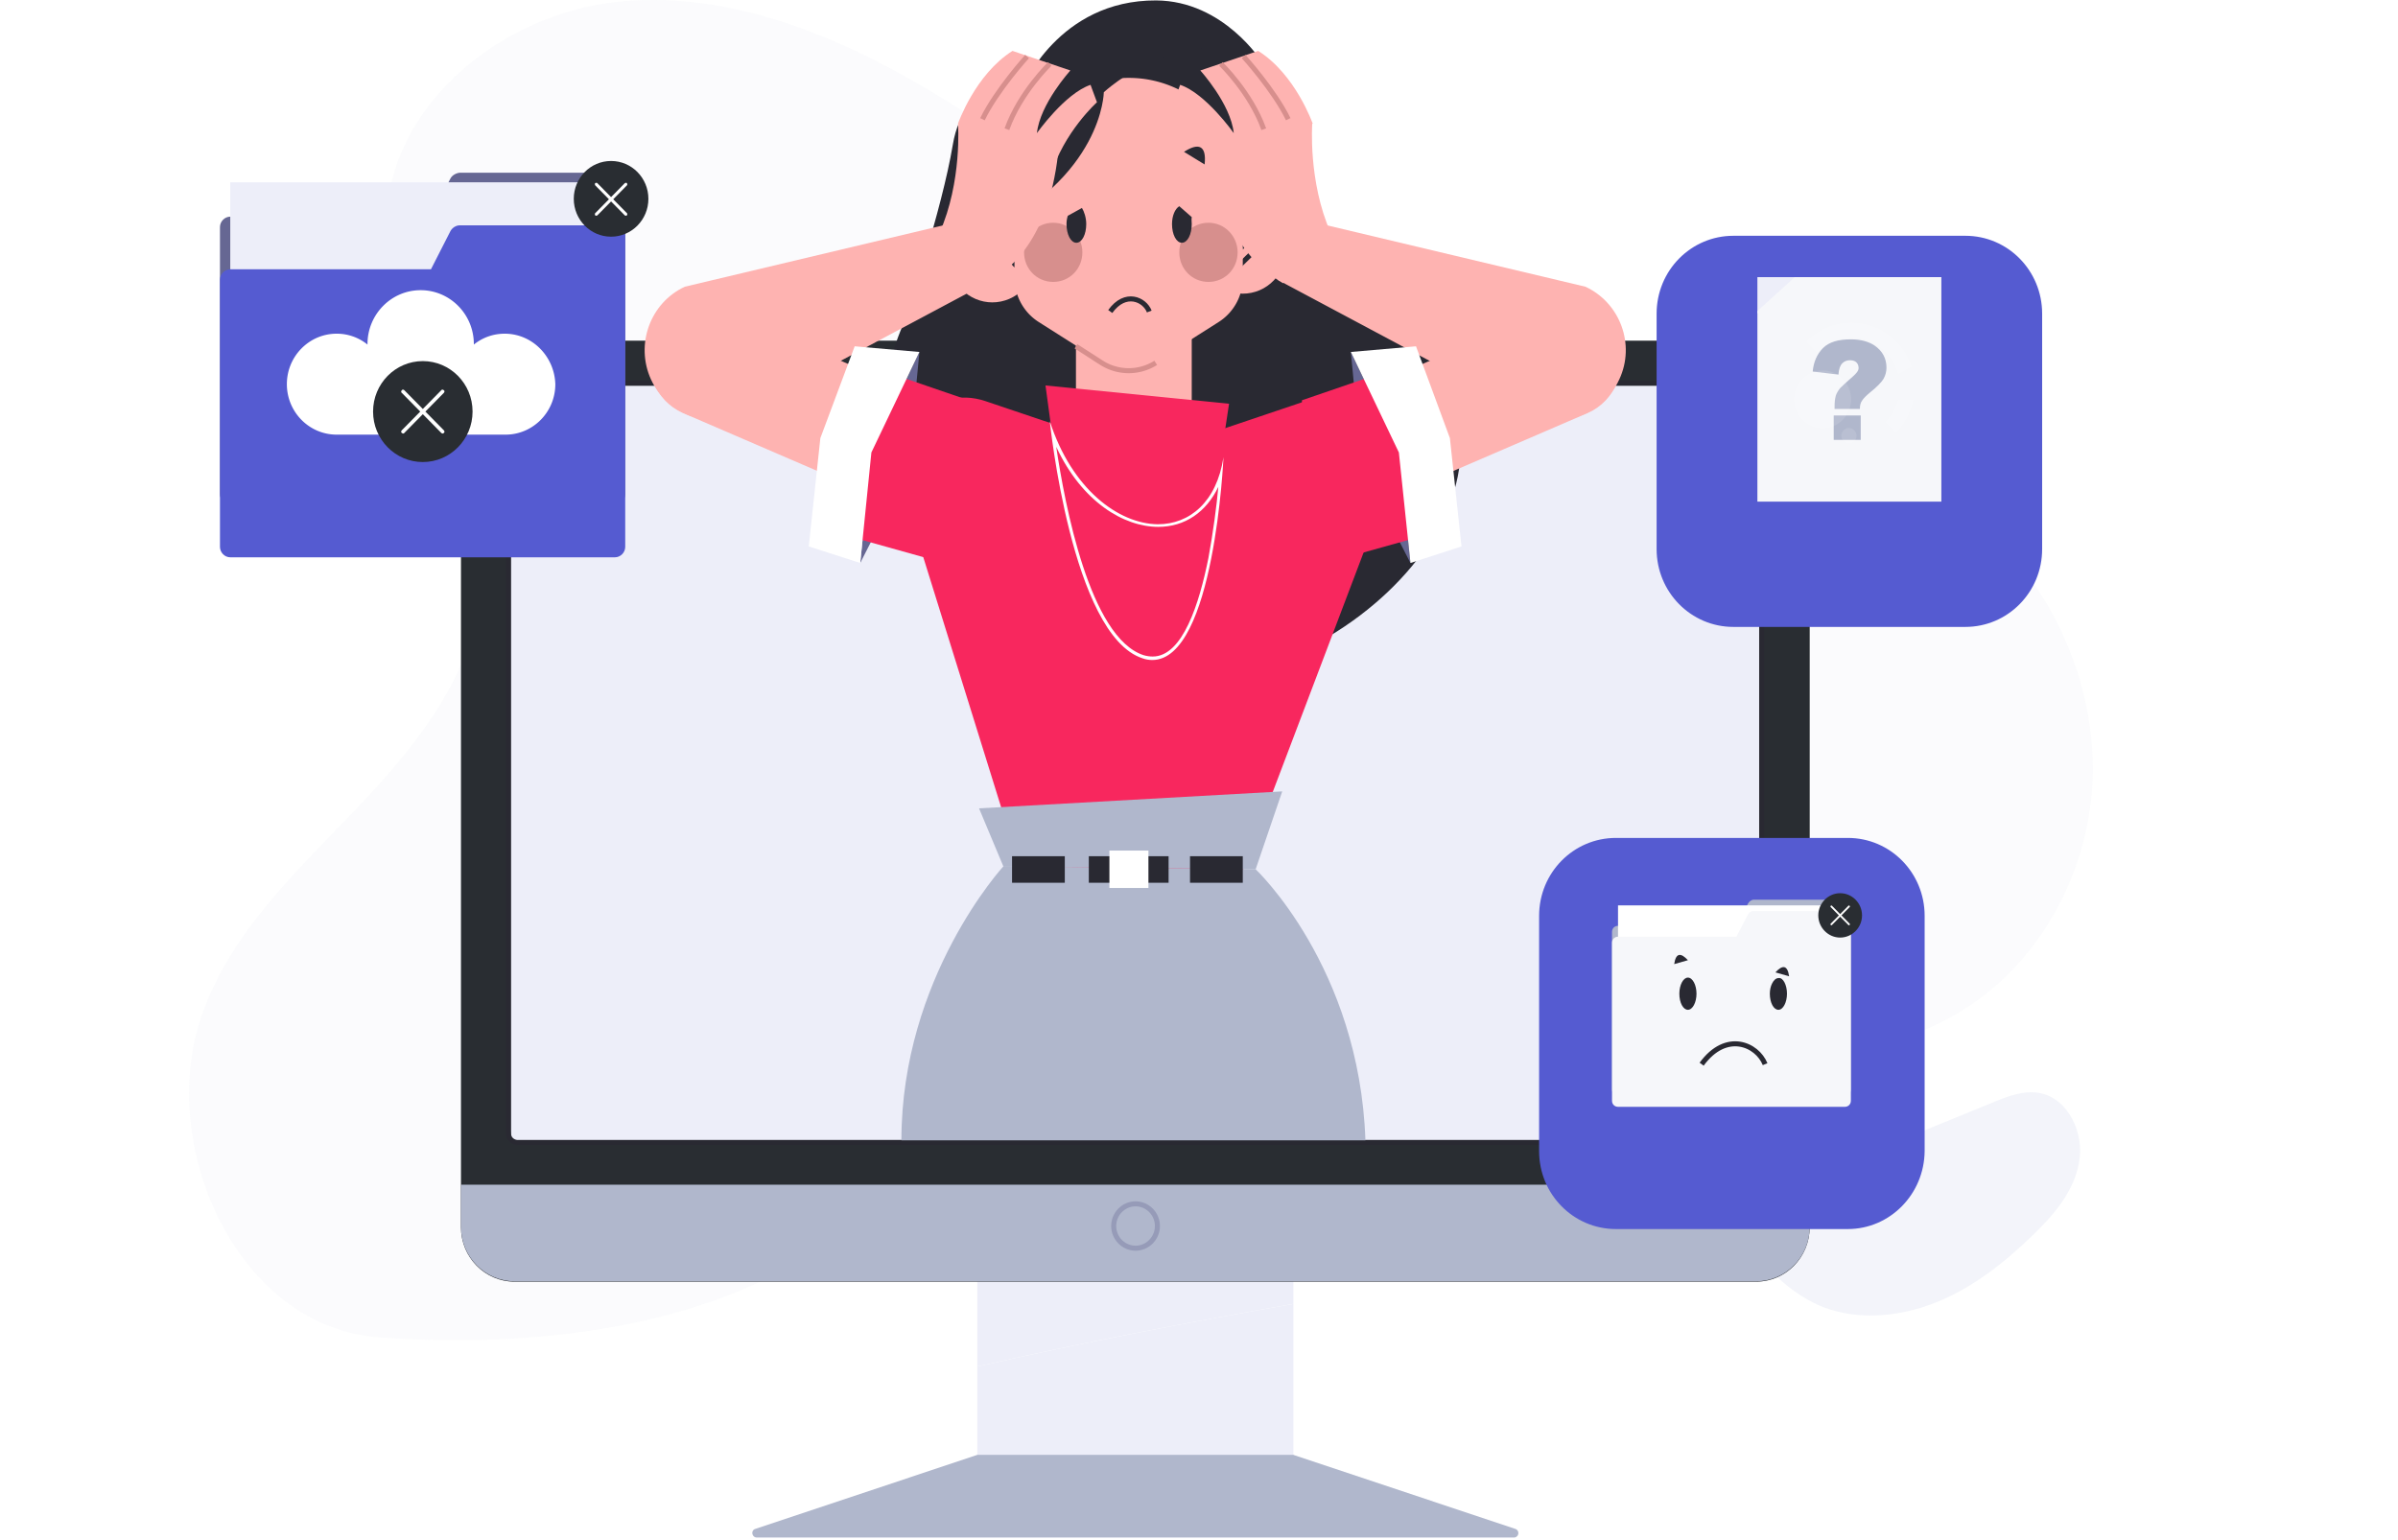
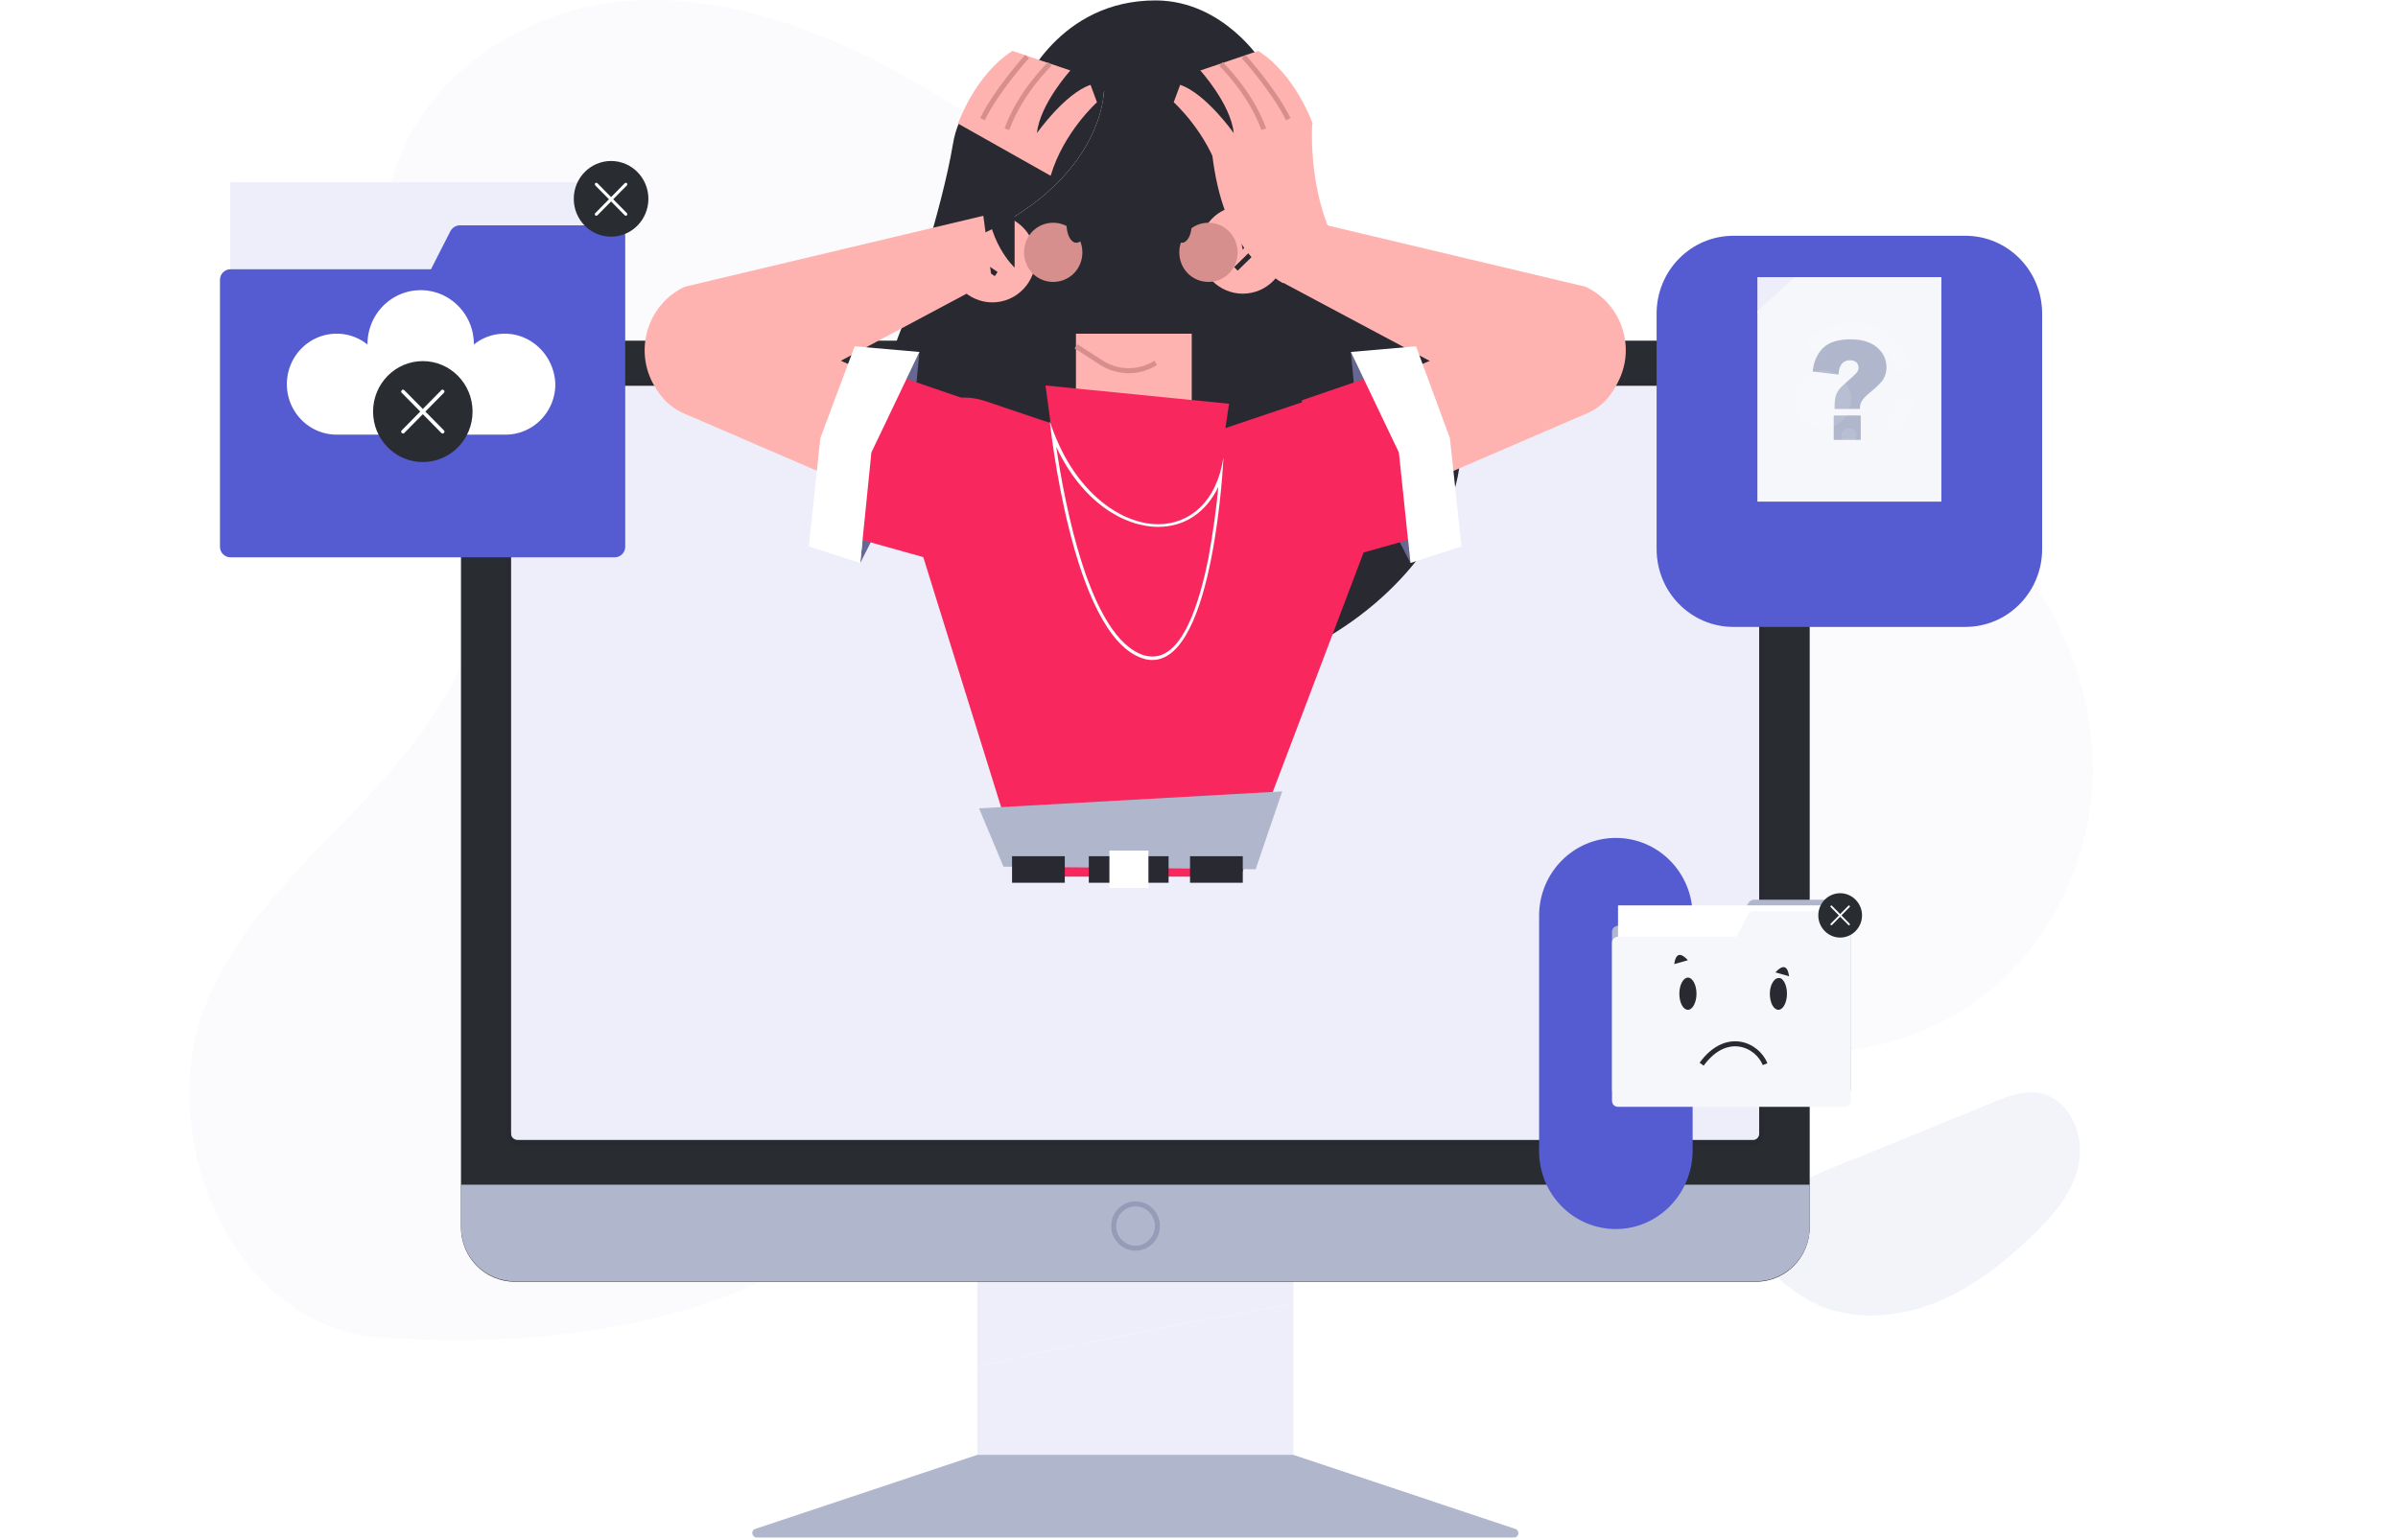
<svg xmlns="http://www.w3.org/2000/svg" width="358" height="230" fill="none">
  <g opacity=".4">
    <path fill="#A2ADCF" fill-opacity=".12" d="M29.702 152.946c3.906-12.799 14.085-22.35 23.305-31.966 9.22-9.616 18.246-20.856 18.887-34.24.896-19.232-15.878-36.124-14.15-55.291C59.218 14.75 75.287 2.277 91.678.327c16.39-1.884 32.652 4.613 46.865 13.06 14.213 8.446 27.274 18.971 42.127 26.313 21.384 10.59 45.329 14.1 68.633 18.972 17.158 3.574 34.893 8.446 47.633 20.596 9.796 9.356 15.75 22.805 15.494 36.449-.32 13.644-7.235 27.094-18.439 34.5-17.414 11.565-40.398 7.342-60.374 1.56-19.975-5.783-41.487-12.735-61.014-5.458-19.527 7.277-31.691 26.898-48.721 39.048-18.631 13.319-44.753 15.918-67.097 14.359-21-1.365-32.908-27.678-27.082-46.78Z" />
    <g filter="url(#a)">
      <path fill="#E0E4F2" d="M277.472 167.825c6.659-2.729 13.381-5.458 20.04-8.187 2.176-.909 4.545-1.819 6.914-1.429 4.354.78 6.787 6.042 5.954 10.395-.768 4.418-3.905 7.992-7.106 11.046-4.162 4.028-8.836 7.666-14.149 9.81-5.314 2.144-11.461 2.794-16.839.78-4.033-1.494-11.396-6.887-10.307-12.085 1.088-5.068 11.396-8.706 15.493-10.33Z" />
    </g>
  </g>
  <path fill="#EDEEF9" d="M193.09 187.703h-47.186v16.373c15.558-3.573 31.372-6.562 47.186-9.356v-7.017Z" />
  <path fill="#EDEEF9" d="M145.904 204.076v16.958h47.186V194.72c-15.814 2.794-31.628 5.783-47.186 9.356Z" />
  <path fill="#B0B7CC" d="M225.998 229.61H112.996c-.768 0-.96-1.105-.192-1.3l33.1-11.045h47.186l33.1 11.045a.662.662 0 0 1-.192 1.3Z" />
  <path fill="#292D32" d="M262.171 191.406H76.823c-4.417 0-8.003-3.638-8.003-8.121V58.994c0-4.483 3.586-8.121 8.003-8.121h185.348c4.417 0 8.003 3.638 8.003 8.121V183.22c0 4.548-3.586 8.186-8.003 8.186Z" />
  <path fill="#B0B7CC" d="M68.82 176.918v6.302c0 4.483 3.586 8.122 8.003 8.122h185.348c4.417 0 8.003-3.639 8.003-8.122v-6.302H68.82Z" />
  <path fill="#EDEEF9" d="M75.927 169.316V58.539c0-.715.576-1.3 1.28-1.3h184.516c.704 0 1.28.586 1.28 1.3v110.777c0 .715-.576 1.299-1.28 1.299H77.207c-.704-.065-1.28-.584-1.28-1.299Z" />
  <path stroke="#292932" stroke-miterlimit="10" stroke-width=".75" d="M75.927 169.316V58.539c0-.715.576-1.3 1.28-1.3h184.516c.704 0 1.28.586 1.28 1.3v110.777c0 .715-.576 1.299-1.28 1.299H77.207c-.704-.065-1.28-.584-1.28-1.299Z" />
  <path stroke="#666793" stroke-miterlimit="10" stroke-opacity=".35" stroke-width=".75" d="M172.794 183.09c0 1.819-1.472 3.313-3.265 3.313-1.793 0-3.265-1.494-3.265-3.313 0-1.819 1.472-3.314 3.265-3.314 1.793 0 3.265 1.495 3.265 3.314Z" />
  <path fill="#292932" d="M164.791 13.774s9.156-13.58 20.68-6.822c14.405 8.51-3.009 28.717 7.619 34.565 10.627 5.847 21.639 6.302 24.649 22.48 4.033 21.18-33.677 50.873-65.56 32.03-31.884-18.84-20.552-54.056-5.57-61.072 18.054-8.447 18.182-21.181 18.182-21.181Z" />
  <path fill="#FEB3B1" d="M177.916 49.833v14.489c0 2.404-.96 4.613-2.561 6.172-1.536 1.56-3.713 2.599-6.082 2.599-4.738 0-8.643-3.898-8.643-8.771V49.833h17.286ZM141.807 39.893c.704 3.573 4.161 5.847 7.619 5.132 3.521-.714 5.762-4.223 5.058-7.731-.705-3.574-4.162-5.848-7.619-5.133-3.521.715-5.762 4.223-5.058 7.732Z" />
  <path fill="#292932" d="M151.474 28.912v11.046s-4.353-3.899-4.225-11.565l4.225.52Z" />
  <path stroke="#292932" stroke-miterlimit="10" stroke-width=".75" d="m143.6 37.424 5.121 3.508" />
  <path fill="#FEB3B1" d="M179.197 38.593c.704 3.573 4.161 5.847 7.618 5.133 3.522-.715 5.762-4.224 5.058-7.732-.704-3.574-4.161-5.848-7.619-5.133-3.521.715-5.762 4.158-5.057 7.732Z" />
  <path fill="#292932" d="M185.535 37.294s3.713-4.094 2.369-13.84h-5.186l2.817 13.84Z" />
  <path stroke="#292932" stroke-miterlimit="10" stroke-width=".75" d="m184.51 40.152 4.994-4.873" />
-   <path fill="#FEB3B1" d="M168.505 11.63c-9.412 0-17.031 7.731-17.031 17.282v12.605a7.765 7.765 0 0 0 3.586 6.562l9.411 5.977a7.54 7.54 0 0 0 8.067 0l9.412-5.977a7.767 7.767 0 0 0 3.585-6.562V28.912c0-9.55-7.619-17.282-17.03-17.282Z" />
  <path stroke="#D78F8D" stroke-miterlimit="10" stroke-width=".75" d="m160.63 51.717 3.841 2.47a7.54 7.54 0 0 0 8.067 0" />
  <path fill="#D78F8D" d="M184.767 37.683c0 2.47-1.921 4.418-4.354 4.418s-4.354-1.949-4.354-4.418c0-2.469 1.921-4.418 4.354-4.418s4.354 2.014 4.354 4.418ZM161.59 37.683c0 2.47-1.921 4.418-4.353 4.418-2.433 0-4.354-1.949-4.354-4.418 0-2.469 1.921-4.418 4.354-4.418 2.432 0 4.353 2.014 4.353 4.418Z" />
  <path fill="#292932" d="M177.916 33.46c0 1.56-.64 2.794-1.472 2.794-.833 0-1.473-1.234-1.473-2.794 0-1.234.448-2.274 1.088-2.664l1.857 1.625c-.064.39 0 .714 0 1.04ZM162.166 33.46c0 1.56-.64 2.794-1.472 2.794s-1.473-1.235-1.473-2.794c0-.455.064-.845.192-1.234l2.113-1.17c.32.52.64 1.43.64 2.404ZM188.416 9.29c-11.46-6.756-23.625 4.484-23.625 4.484s-.128 12.734-18.182 21.18c-3.778 1.755-8.9 8.122-11.268 11.955 0 0 5.25-15.398 6.914-25.339 1.665-10.005 10.372-8.446 10.372-8.446S158.005 0 172.602.064c10.116.066 15.814 9.227 15.814 9.227ZM176.764 22.675c2.112-1.364 3.393-1.04 3.073 1.884l-3.073-1.884Z" />
  <path fill="#292932" d="M155.956 25.144c-.448-2.47.32-3.574 2.881-2.21l-2.881 2.21Z" />
  <path stroke="#292932" stroke-miterlimit="10" stroke-width=".75" d="M165.752 46.52c2.241-3.12 5.122-1.82 5.826 0" />
  <path fill="#FEB3B1" d="M241.363 50.808c1.729 4.223-.192 9.031-4.289 10.85l-37.198 16.048c-4.161 1.754-8.899-.195-10.692-4.353-1.728-4.223.192-9.031 4.29-10.85l37.197-16.048c4.162-1.82 8.9.195 10.692 4.353Z" />
  <path fill="#FEB3B1" d="M241.747 56.655c-2.369 5.198-8.451 7.537-13.637 5.068l-37.261-19.881 1.28-9.616 44.56 10.59c5.186 2.404 7.491 8.642 5.058 13.84Z" />
  <path fill="#FEB3B1" d="M198.66 34.76c-3.394-7.667-2.753-16.308-2.753-16.308l-15.174 1.884c.96 14.748 6.979 19.686 10.82 21.96l7.107-7.536Z" />
  <path fill="#FEB3B1" d="M195.971 18.452s-2.561-7.342-8.131-10.85l-8.643 2.923s4.545 5.003 4.993 9.356c0 0-4.161-5.912-8.003-7.212l-.96 2.6s4.994 4.482 6.915 10.98l13.829-7.797Z" />
  <path stroke="#D78F8D" stroke-miterlimit="10" stroke-width=".75" d="M185.663 8.446s4.546 5.003 6.658 9.356M182.27 9.55s4.417 4.224 6.402 9.747" />
  <path fill="#666793" d="m210.568 84.073-7.235-14.099-1.664-17.412 7.17 15.008 1.729 16.503Z" />
  <path fill="#F8275E" d="m194.242 85.113 20.68-5.783-6.723-24.3-13.829 4.744-.128 25.339Z" />
  <path fill="#fff" d="m210.568 84.073-1.729-16.503-7.17-15.008 9.731-.845 5.058 13.71 1.729 16.177-7.619 2.47Z" />
  <path fill="#FEB3B1" d="M97.63 50.808c-1.728 4.223.193 9.031 4.29 10.85l37.198 16.048c4.162 1.754 8.899-.195 10.692-4.353 1.729-4.223-.192-9.031-4.29-10.85l-37.197-16.048c-4.162-1.82-8.963.195-10.692 4.353Z" />
  <path fill="#FEB3B1" d="M97.183 56.655c2.369 5.198 8.451 7.537 13.637 5.068l37.261-19.881-1.28-9.616-44.56 10.59c-5.186 2.404-7.427 8.642-5.058 13.84Z" />
-   <path fill="#FEB3B1" d="M140.27 34.76c3.394-7.667 2.753-16.308 2.753-16.308l15.174 1.884c-.96 14.748-6.979 19.686-10.82 21.96l-7.107-7.536Z" />
  <path fill="#FEB3B1" d="M143.023 18.452s2.561-7.342 8.131-10.85l8.643 2.923s-4.545 5.003-4.993 9.356c0 0 4.161-5.912 8.003-7.212l.96 2.6s-4.994 4.482-6.915 10.98l-13.829-7.797Z" />
  <path stroke="#D78F8D" stroke-miterlimit="10" stroke-width=".75" d="M153.331 8.446s-4.546 5.003-6.658 9.356M156.724 9.55s-4.417 4.224-6.402 9.747" />
  <path fill="#666793" d="m128.426 84.073 7.171-14.099 1.664-17.412-7.17 15.008-1.665 16.503Z" />
  <path fill="#F8275E" d="m144.688 85.113-20.68-5.783 6.787-24.3 13.829 4.744.064 25.339Z" />
  <path fill="#fff" d="m128.426 84.073 1.665-16.503 7.17-15.008-9.667-.845-5.122 13.71-1.729 16.177 7.683 2.47Z" />
  <path fill="#F8275E" d="m194.882 59.904-23.496 7.926v.26l-24.265-8.186c-7.683-2.599-15.046 4.743-12.613 12.604l18.183 58.41h32.524l22.152-58.41c2.561-7.861-4.802-15.203-12.485-12.604Z" />
  <path fill="#F8275E" d="m181.053 76.472 2.433-16.178-27.402-2.73 2.561 18.908h22.408Z" />
  <path fill="#fff" d="M157.685 66.726c3.841 8.251 10.115 11.955 15.237 11.955 3.97 0 7.171-2.21 8.964-5.978-.257 2.86-.769 6.757-1.473 10.59-1.345 6.758-3.841 14.75-8.323 14.75-.448 0-.896-.066-1.345-.196-8.066-2.598-11.78-22.545-13.06-31.121Zm-.961-3.833s3.266 31.966 13.829 35.41c.513.194 1.025.26 1.473.26 9.283 0 10.628-30.278 10.628-30.278-1.025 6.692-5.058 10.006-9.796 10.006-5.89-.065-12.868-5.263-16.134-15.398Z" />
  <path fill="#B0B7CC" d="m146.161 120.717 45.264-2.533-3.969 11.63-37.646-.39-3.649-8.707Z" />
-   <path fill="#B0B7CC" d="M187.456 129.814s15.493 14.553 16.39 40.477h-69.274c0-24.364 15.238-40.932 15.238-40.932l37.646.455Z" />
  <path fill="#292932" d="M158.965 127.864h-7.875v3.964h7.875v-3.964ZM185.535 127.864h-7.875v3.964h7.875v-3.964ZM174.459 127.864H162.55v3.964h11.909v-3.964Z" />
  <path fill="#fff" d="M171.45 127.02h-5.826v5.587h5.826v-5.587Z" />
-   <path fill="#666793" d="m67.22 26.704-2.881 5.652H34.376c-.832 0-1.537.715-1.537 1.56v39.892c0 .845.705 1.56 1.537 1.56h57.429c.832 0 1.536-.715 1.536-1.56V27.353c0-.844-.704-1.56-1.536-1.56H68.628c-.576.066-1.152.39-1.408.91Z" />
  <path fill="#EDEEF9" d="M91.933 27.223H34.376v44.96h57.557v-44.96Z" />
  <g filter="url(#b)">
    <path fill="#555BD1" d="m67.22 29.562-2.881 5.652H34.376c-.832 0-1.537.715-1.537 1.56v39.892c0 .845.705 1.56 1.537 1.56h57.429c.832 0 1.536-.715 1.536-1.56V30.212c0-.845-.704-1.56-1.536-1.56H68.628c-.576 0-1.152.39-1.408.91Z" />
  </g>
  <path fill="#292D32" d="M91.229 35.345c3.076 0 5.57-2.531 5.57-5.653 0-3.122-2.494-5.652-5.57-5.652-3.077 0-5.57 2.53-5.57 5.652 0 3.122 2.493 5.653 5.57 5.653Z" />
  <path fill="#fff" d="m93.597 31.836-2.048-2.08 2.048-2.078c.065-.065.065-.195 0-.325-.063-.065-.192-.065-.32 0l-2.048 2.079-2.05-2.08c-.063-.064-.191-.064-.32 0-.063.066-.063.196 0 .326l2.05 2.079-2.05 2.079c-.063.065-.063.195 0 .325.065.065.193.065.32 0l2.05-2.08 2.048 2.08c.064.065.192.065.32 0 .065-.13.065-.26 0-.325ZM75.35 49.833c-1.728 0-3.328.585-4.609 1.624v-.065c0-4.483-3.585-8.056-7.939-8.056-4.417 0-7.939 3.638-7.939 8.056v.065a7.261 7.261 0 0 0-4.61-1.624c-4.097 0-7.426 3.379-7.426 7.537 0 4.158 3.33 7.537 7.427 7.537h25.225c4.097 0 7.427-3.379 7.427-7.537-.128-4.158-3.458-7.537-7.555-7.537Z" />
  <path fill="#292D32" d="M63.122 69c4.102 0 7.427-3.375 7.427-7.537s-3.325-7.537-7.427-7.537c-4.101 0-7.426 3.375-7.426 7.537S59.02 69 63.122 69Z" />
  <path fill="#fff" d="m66.26 64.257-2.754-2.794 2.754-2.794c.128-.13.128-.324 0-.39-.129-.13-.32-.13-.385 0l-2.753 2.794-2.753-2.793c-.128-.13-.32-.13-.384 0-.128.13-.128.324 0 .39l2.753 2.793-2.753 2.794c-.128.13-.128.325 0 .39.128.13.32.13.384 0l2.753-2.794 2.753 2.794c.128.13.32.13.385 0 .128-.065.128-.26 0-.39Z" />
  <g filter="url(#c)">
-     <path fill="#555BD1" d="M275.872 178.542h-34.637c-6.338 0-11.46-5.197-11.46-11.63v-35.149c0-6.432 5.122-11.63 11.46-11.63h34.637c6.338 0 11.46 5.198 11.46 11.63v35.149c-.064 6.433-5.186 11.63-11.46 11.63Z" />
+     <path fill="#555BD1" d="M275.872 178.542h-34.637c-6.338 0-11.46-5.197-11.46-11.63v-35.149c0-6.432 5.122-11.63 11.46-11.63c6.338 0 11.46 5.198 11.46 11.63v35.149c-.064 6.433-5.186 11.63-11.46 11.63Z" />
  </g>
  <path fill="#B0B7CC" d="m260.954 134.947-1.728 3.313h-17.671c-.512 0-.896.39-.896.91v23.52c0 .519.384.909.896.909h33.869c.512 0 .896-.39.896-.909v-27.419c0-.519-.384-.909-.896-.909h-13.701c-.32.065-.577.26-.769.585Z" />
  <path fill="#fff" d="M275.488 135.207h-33.933v26.508h33.933v-26.508Z" />
  <path fill="#F6F7FA" d="m260.954 136.571-1.728 3.314h-17.671c-.512 0-.896.389-.896.909v23.585c0 .52.384.91.896.91h33.869c.512 0 .896-.39.896-.91v-27.418c0-.52-.384-.91-.896-.91h-13.701c-.32 0-.577.195-.769.52Z" />
  <path stroke="#292932" stroke-miterlimit="10" stroke-width=".75" d="M254.04 158.921c3.649-5.002 8.259-2.988 9.475 0" />
  <path fill="#292932" d="M253.272 148.396c0 1.3-.577 2.404-1.281 2.404s-1.28-1.039-1.28-2.404c0-1.299.576-2.404 1.28-2.404.704 0 1.281 1.105 1.281 2.404ZM266.78 148.396c0 1.299-.576 2.404-1.28 2.404-.704 0-1.28-1.04-1.28-2.404 0-.585.128-1.105.32-1.494.256-.52.576-.845 1.024-.845.64-.065 1.216 1.039 1.216 2.339ZM265.052 145.212c1.024-1.104 1.793-1.169 2.049.585l-2.049-.585ZM251.991 143.393c-1.024-1.104-1.793-1.169-2.049.585l2.049-.585Z" />
  <path fill="#292D32" d="M271.454 136.701c0-1.819 1.473-3.314 3.265-3.314 1.793 0 3.266 1.495 3.266 3.314s-1.473 3.313-3.266 3.313c-1.792 0-3.265-1.494-3.265-3.313Z" />
  <path fill="#fff" d="m276.128 137.935-1.217-1.234 1.217-1.235c.064-.065.064-.13 0-.195s-.128-.065-.192 0l-1.217 1.235-1.216-1.235c-.064-.065-.128-.065-.192 0s-.064.13 0 .195l1.216 1.235-1.216 1.234c-.064.065-.064.13 0 .195s.128.065.192 0l1.216-1.234 1.217 1.234c.064.065.128.065.192 0s.064-.13 0-.195Z" />
  <g filter="url(#d)">
    <path fill="#555BD1" d="M293.414 88.621h-34.636c-6.339 0-11.461-5.197-11.461-11.63v-35.15c0-6.431 5.122-11.63 11.461-11.63h34.636c6.338 0 11.46 5.199 11.46 11.63v35.15c0 6.433-5.122 11.63-11.46 11.63Z" />
  </g>
  <path fill="#EDEEF9" d="M268.637 41.387h-6.274v5.393h6.274v-5.393Z" />
  <path fill="#F6F7FA" d="M262.363 46.455v28.458h27.466V41.387h-21.896l-5.57 5.068Z" />
  <path fill="#B0B7CC" d="M277.664 61.074h-3.777v-.39c0-.65.064-1.17.192-1.624.128-.39.384-.78.64-1.105.32-.325.961-.91 1.921-1.754.512-.455.832-.845.832-1.235 0-.39-.128-.65-.32-.844-.192-.195-.512-.325-.96-.325-.448 0-.832.13-1.153.455-.32.325-.512.844-.576 1.689l-3.841-.455c.128-1.43.64-2.599 1.536-3.508.897-.91 2.305-1.3 4.162-1.3 1.472 0 2.625.325 3.521.91 1.217.844 1.793 1.949 1.793 3.313 0 .585-.128 1.105-.448 1.69-.32.52-.961 1.17-1.921 1.949-.64.52-1.088.974-1.28 1.3-.193.26-.321.649-.321 1.234Zm-3.905.974h4.033v3.639h-4.033v-3.639Z" />
  <path fill="#fff" d="M276.832 64.257a1.15 1.15 0 0 1 0 1.624 1.109 1.109 0 0 1-1.6 0 1.148 1.148 0 0 1 0-1.624 1.109 1.109 0 0 1 1.6 0ZM275.103 56.59a4.358 4.358 0 0 1 0 6.108 4.207 4.207 0 0 1-6.018 0 4.36 4.36 0 0 1 0-6.107c1.665-1.69 4.418-1.69 6.018 0ZM281.506 52.627a7.534 7.534 0 0 1 1.856 3.249l2.049-1.105a9.656 9.656 0 0 0-2.305-3.768 9.408 9.408 0 0 0-13.445 0l1.601 1.624a7.19 7.19 0 0 1 10.244 0ZM283.362 59.644a7.477 7.477 0 0 1-1.92 3.379l1.6 1.624c1.409-1.43 2.241-3.184 2.625-5.003h-2.305Z" opacity=".11" />
  <defs>
    <filter id="a" width="78.672" height="63.338" x="246.87" y="148.116" color-interpolation-filters="sRGB" filterUnits="userSpaceOnUse">
      <feFlood flood-opacity="0" result="BackgroundImageFix" />
      <feColorMatrix in="SourceAlpha" result="hardAlpha" values="0 0 0 0 0 0 0 0 0 0 0 0 0 0 0 0 0 0 127 0" />
      <feOffset dy="5" />
      <feGaussianBlur stdDeviation="7.5" />
      <feColorMatrix values="0 0 0 0 0.235 0 0 0 0 0.255 0 0 0 0 0.549 0 0 0 0.1 0" />
      <feBlend in2="BackgroundImageFix" result="effect1_dropShadow_942_4376" />
      <feColorMatrix in="SourceAlpha" result="hardAlpha" values="0 0 0 0 0 0 0 0 0 0 0 0 0 0 0 0 0 0 127 0" />
      <feOffset />
      <feGaussianBlur stdDeviation="2.5" />
      <feColorMatrix values="0 0 0 0 0.235 0 0 0 0 0.255 0 0 0 0 0.549 0 0 0 0.08 0" />
      <feBlend in2="effect1_dropShadow_942_4376" result="effect2_dropShadow_942_4376" />
      <feBlend in="SourceGraphic" in2="effect2_dropShadow_942_4376" result="shape" />
    </filter>
    <filter id="b" width="90.502" height="79.573" x="17.839" y="18.652" color-interpolation-filters="sRGB" filterUnits="userSpaceOnUse">
      <feFlood flood-opacity="0" result="BackgroundImageFix" />
      <feColorMatrix in="SourceAlpha" result="hardAlpha" values="0 0 0 0 0 0 0 0 0 0 0 0 0 0 0 0 0 0 127 0" />
      <feOffset dy="5" />
      <feGaussianBlur stdDeviation="7.5" />
      <feColorMatrix values="0 0 0 0 0.235 0 0 0 0 0.255 0 0 0 0 0.549 0 0 0 0.1 0" />
      <feBlend in2="BackgroundImageFix" result="effect1_dropShadow_942_4376" />
      <feColorMatrix in="SourceAlpha" result="hardAlpha" values="0 0 0 0 0 0 0 0 0 0 0 0 0 0 0 0 0 0 127 0" />
      <feOffset />
      <feGaussianBlur stdDeviation="2.5" />
      <feColorMatrix values="0 0 0 0 0.235 0 0 0 0 0.255 0 0 0 0 0.549 0 0 0 0.08 0" />
      <feBlend in2="effect1_dropShadow_942_4376" result="effect2_dropShadow_942_4376" />
      <feBlend in="SourceGraphic" in2="effect2_dropShadow_942_4376" result="shape" />
    </filter>
    <filter id="c" width="87.557" height="88.41" x="214.775" y="110.133" color-interpolation-filters="sRGB" filterUnits="userSpaceOnUse">
      <feFlood flood-opacity="0" result="BackgroundImageFix" />
      <feColorMatrix in="SourceAlpha" result="hardAlpha" values="0 0 0 0 0 0 0 0 0 0 0 0 0 0 0 0 0 0 127 0" />
      <feOffset dy="5" />
      <feGaussianBlur stdDeviation="7.5" />
      <feColorMatrix values="0 0 0 0 0.235 0 0 0 0 0.255 0 0 0 0 0.549 0 0 0 0.1 0" />
      <feBlend in2="BackgroundImageFix" result="effect1_dropShadow_942_4376" />
      <feColorMatrix in="SourceAlpha" result="hardAlpha" values="0 0 0 0 0 0 0 0 0 0 0 0 0 0 0 0 0 0 127 0" />
      <feOffset />
      <feGaussianBlur stdDeviation="2.5" />
      <feColorMatrix values="0 0 0 0 0.235 0 0 0 0 0.255 0 0 0 0 0.549 0 0 0 0.08 0" />
      <feBlend in2="effect1_dropShadow_942_4376" result="effect2_dropShadow_942_4376" />
      <feBlend in="SourceGraphic" in2="effect2_dropShadow_942_4376" result="shape" />
    </filter>
    <filter id="d" width="87.557" height="88.41" x="232.317" y="20.212" color-interpolation-filters="sRGB" filterUnits="userSpaceOnUse">
      <feFlood flood-opacity="0" result="BackgroundImageFix" />
      <feColorMatrix in="SourceAlpha" result="hardAlpha" values="0 0 0 0 0 0 0 0 0 0 0 0 0 0 0 0 0 0 127 0" />
      <feOffset dy="5" />
      <feGaussianBlur stdDeviation="7.5" />
      <feColorMatrix values="0 0 0 0 0.235 0 0 0 0 0.255 0 0 0 0 0.549 0 0 0 0.1 0" />
      <feBlend in2="BackgroundImageFix" result="effect1_dropShadow_942_4376" />
      <feColorMatrix in="SourceAlpha" result="hardAlpha" values="0 0 0 0 0 0 0 0 0 0 0 0 0 0 0 0 0 0 127 0" />
      <feOffset />
      <feGaussianBlur stdDeviation="2.5" />
      <feColorMatrix values="0 0 0 0 0.235 0 0 0 0 0.255 0 0 0 0 0.549 0 0 0 0.08 0" />
      <feBlend in2="effect1_dropShadow_942_4376" result="effect2_dropShadow_942_4376" />
      <feBlend in="SourceGraphic" in2="effect2_dropShadow_942_4376" result="shape" />
    </filter>
  </defs>
</svg>